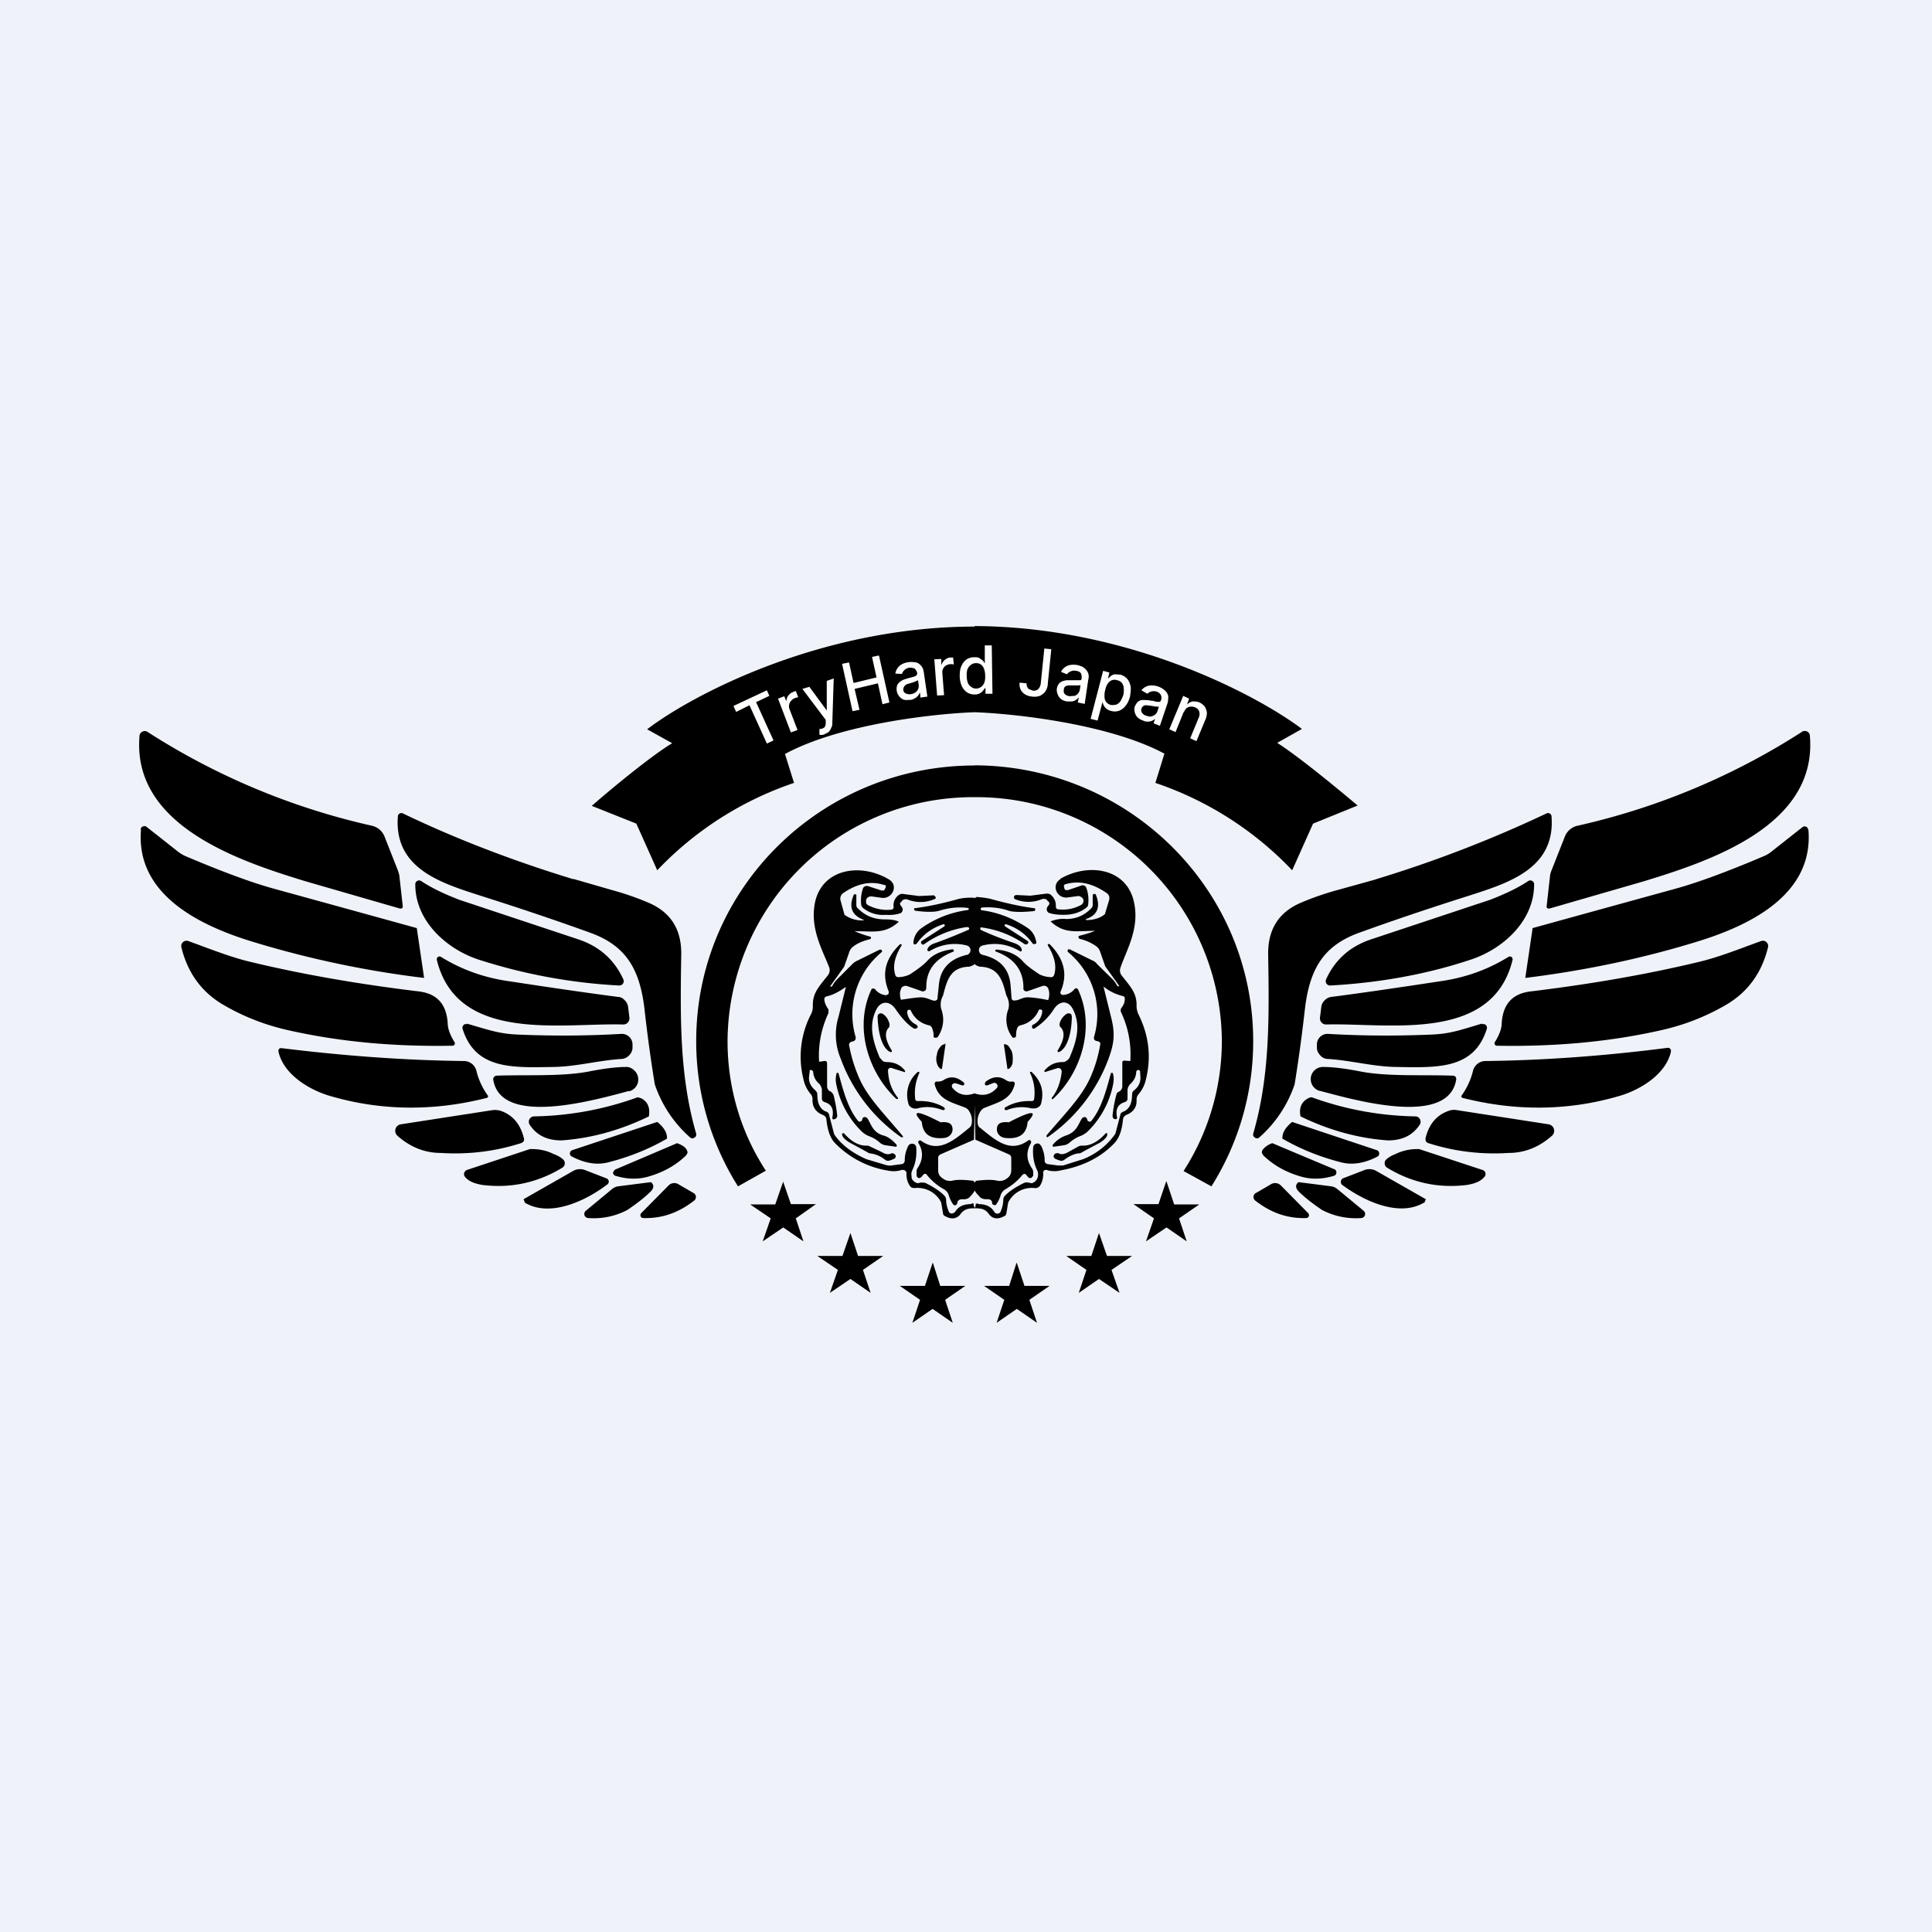
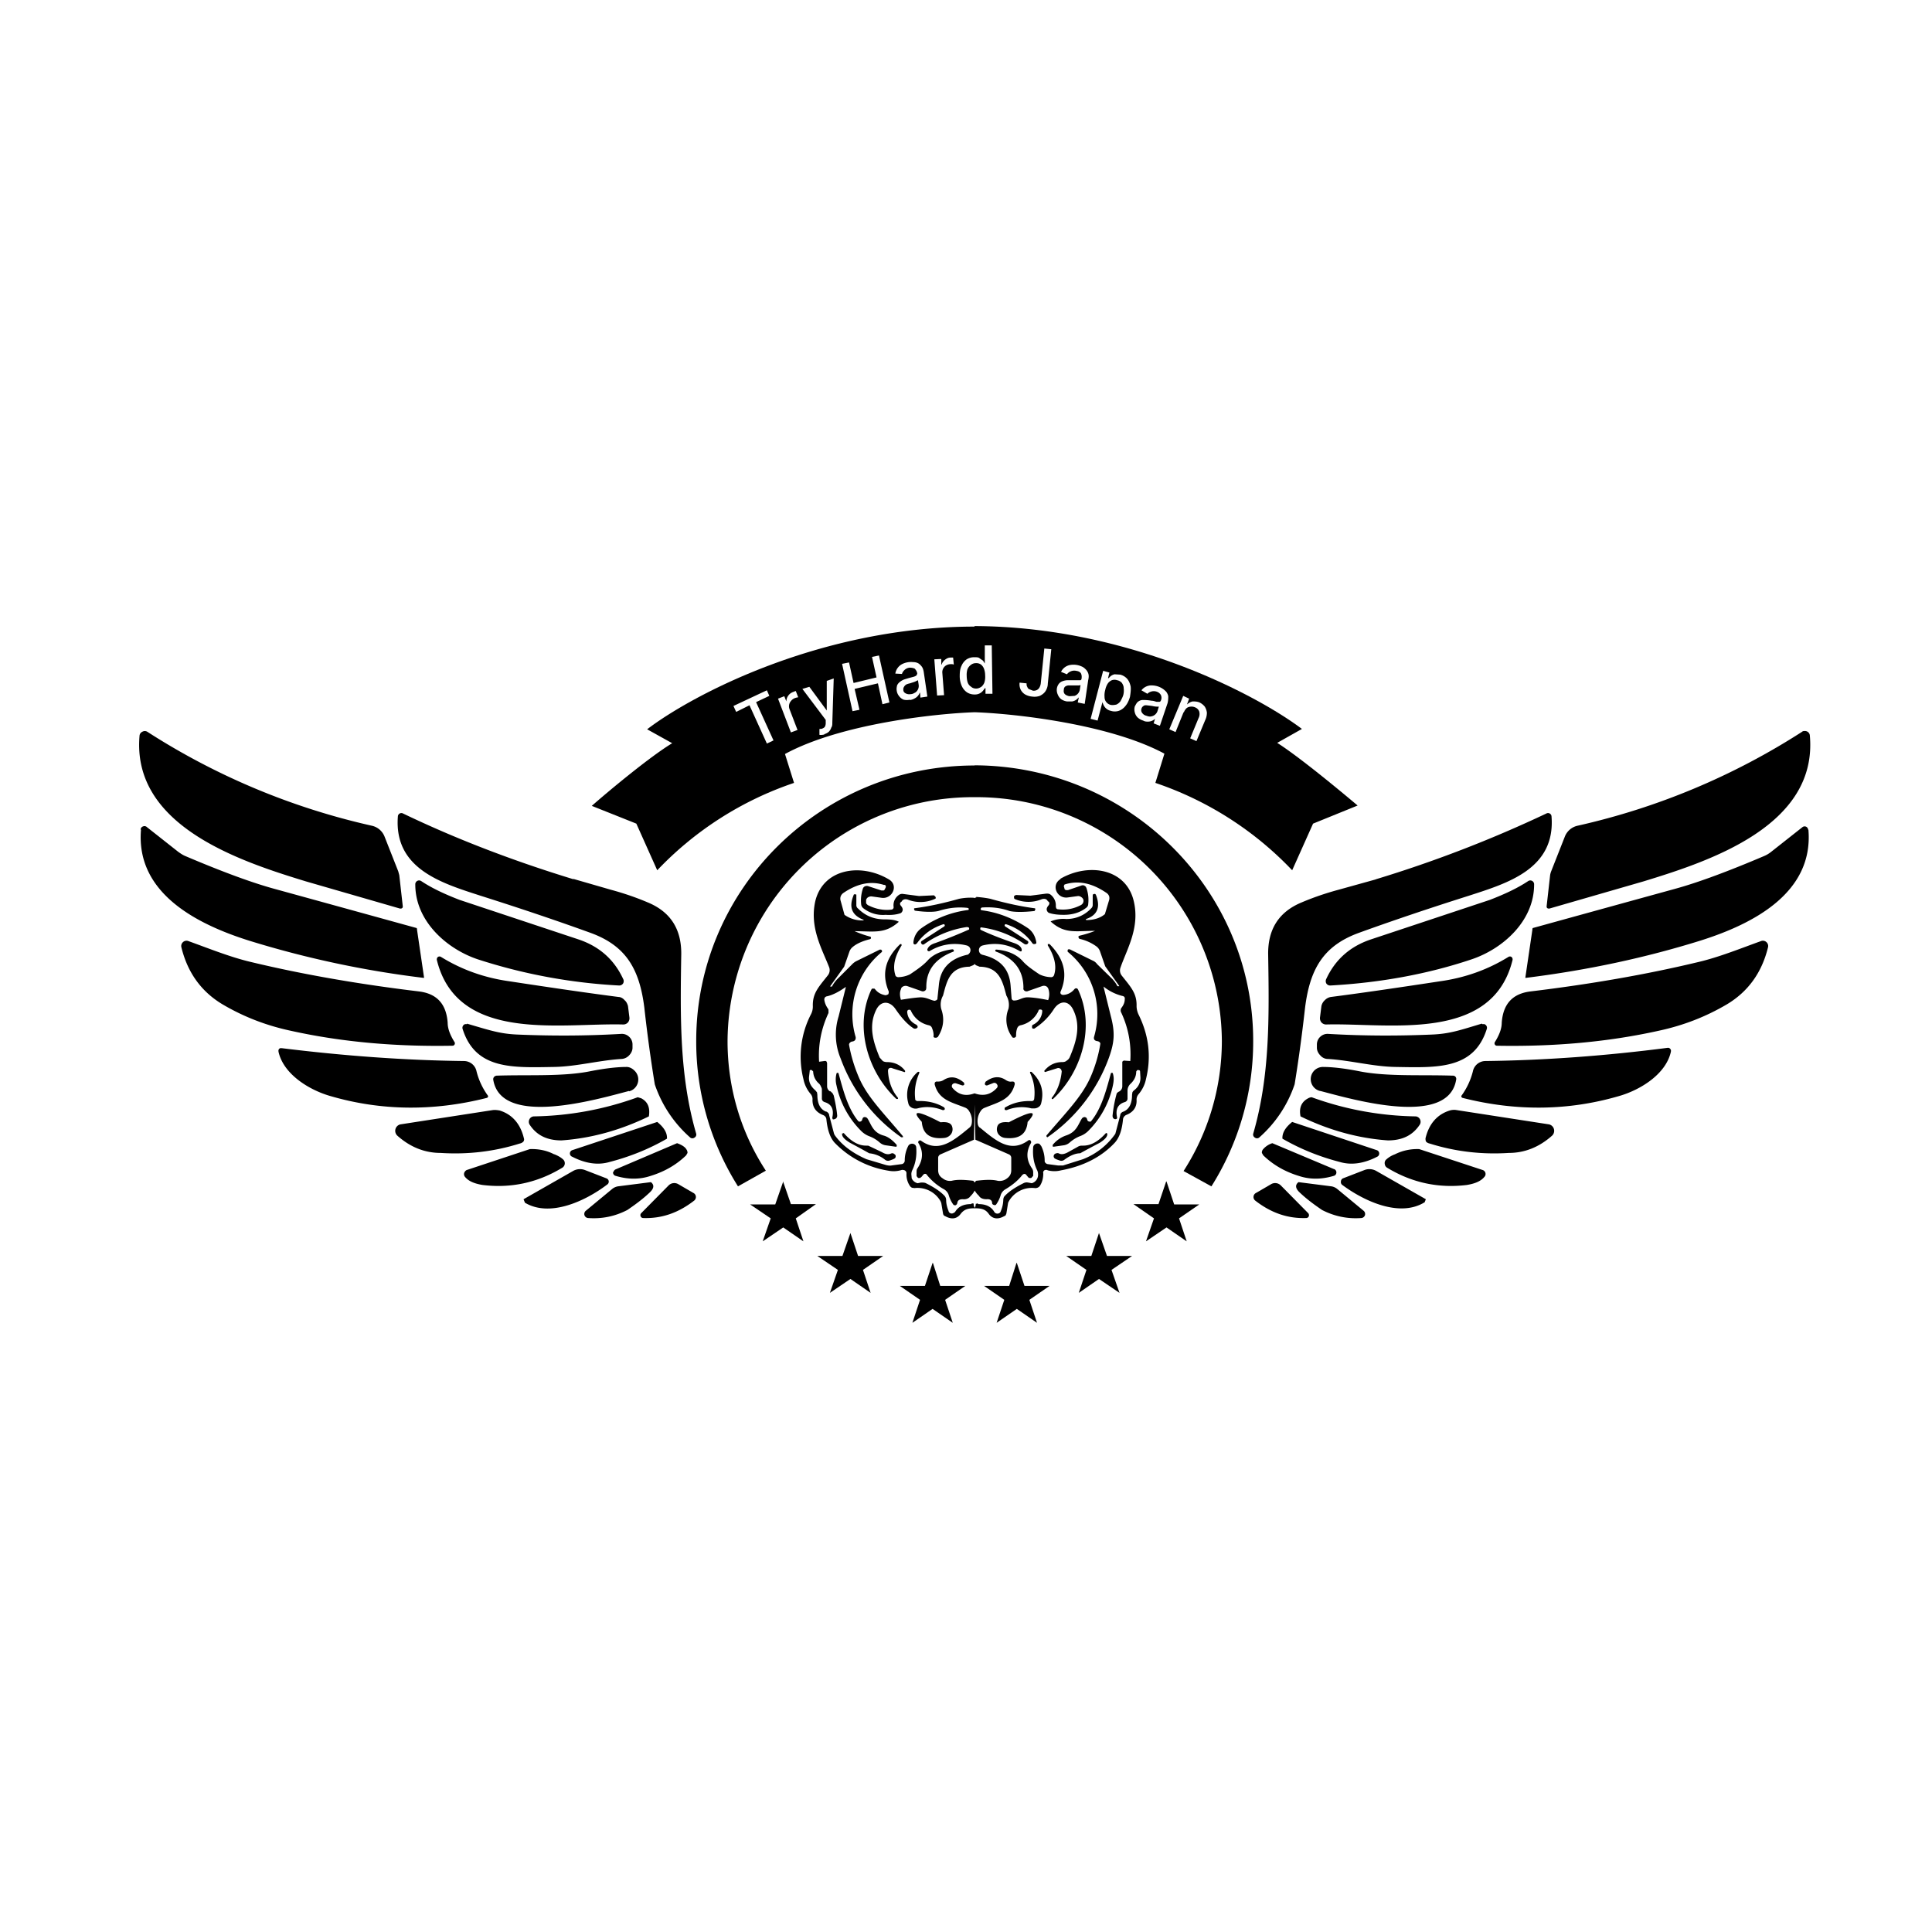
<svg xmlns="http://www.w3.org/2000/svg" viewBox="0 0 55.5 55.5">
-   <path d="M 0,0 H 55.5 V 55.5 H 0 Z" fill="rgb(239, 242, 248)" />
  <path d="M 27.99,17.985 C 32.4,18 36.1,19.96 37.4,20.94 L 36.69,21.34 C 37.32,21.74 38.49,22.71 39,23.14 L 37.72,23.66 L 37.12,25 A 9.7,9.7 0 0,0 33.19,22.49 L 33.45,21.65 C 31.87,20.8 29.15,20.5 28,20.46 C 26.84,20.5 24.13,20.8 22.55,21.66 L 22.81,22.49 A 9.7,9.7 0 0,0 18.88,25 L 18.28,23.66 L 17,23.15 C 17.5,22.71 18.68,21.73 19.31,21.35 L 18.59,20.95 C 19.9,19.95 23.6,18 28,18 Z" />
  <path d="M 30.46,25.245 C 31.26,24.78 32.35,24.94 32.57,25.89 C 32.75,26.65 32.37,27.27 32.19,27.79 A 0.24,0.24 0 0,0 32.22,28.02 C 32.48,28.35 32.66,28.53 32.65,28.9 C 32.65,28.98 32.67,29.06 32.7,29.13 C 33,29.73 33.08,30.35 32.92,31 C 32.89,31.15 32.82,31.3 32.71,31.43 A 0.23,0.23 0 0,0 32.65,31.6 C 32.66,31.8 32.56,31.95 32.35,32.03 A 0.16,0.16 0 0,0 32.29,32.08 A 0.14,0.14 0 0,0 32.26,32.16 C 32.23,32.46 32.16,32.67 32.03,32.82 C 31.65,33.23 31.13,33.5 30.48,33.62 A 0.76,0.76 0 0,1 30.1,33.62 A 0.1,0.1 0 0,0 30,33.62 A 0.1,0.1 0 0,0 29.97,33.66 A 0.1,0.1 0 0,0 29.97,33.71 C 29.97,33.86 29.93,33.98 29.87,34.07 A 0.15,0.15 0 0,1 29.8,34.12 A 0.16,0.16 0 0,1 29.73,34.13 A 0.76,0.76 0 0,0 28.98,34.51 L 28.96,34.55 L 28.91,34.86 L 28.89,34.91 A 0.13,0.13 0 0,1 28.84,34.94 C 28.66,35.04 28.51,35.01 28.41,34.88 C 28.31,34.73 28.18,34.71 28,34.71 C 27.82,34.71 27.7,34.73 27.59,34.88 C 27.49,35.01 27.34,35.04 27.16,34.94 A 0.13,0.13 0 0,1 27.11,34.91 A 0.12,0.12 0 0,1 27.09,34.86 L 27.04,34.56 L 27.02,34.51 A 0.76,0.76 0 0,0 26.27,34.13 L 26.2,34.12 A 0.15,0.15 0 0,1 26.14,34.07 A 0.59,0.59 0 0,1 26.04,33.71 A 0.1,0.1 0 0,0 26.03,33.66 A 0.1,0.1 0 0,0 25.95,33.61 A 0.1,0.1 0 0,0 25.9,33.61 A 0.76,0.76 0 0,1 25.52,33.63 A 2.74,2.74 0 0,1 23.97,32.82 C 23.84,32.67 23.77,32.45 23.74,32.16 A 0.14,0.14 0 0,0 23.71,32.08 A 0.16,0.16 0 0,0 23.64,32.03 C 23.44,31.95 23.34,31.81 23.34,31.6 A 0.23,0.23 0 0,0 23.29,31.43 A 0.93,0.93 0 0,1 23.08,31 A 2.65,2.65 0 0,1 23.3,29.13 A 0.48,0.48 0 0,0 23.35,28.9 C 23.34,28.53 23.52,28.35 23.78,28.02 A 0.24,0.24 0 0,0 23.82,27.79 C 23.62,27.27 23.25,26.65 23.42,25.89 C 23.65,24.94 24.74,24.79 25.53,25.26 C 25.83,25.43 25.63,25.84 25.32,25.79 L 25.03,25.75 C 25,25.75 24.96,25.76 24.93,25.78 A 0.14,0.14 0 0,0 24.88,25.85 V 25.95 C 24.9,25.97 24.92,26 24.95,26.01 C 25.15,26.11 25.38,26.16 25.61,26.13 C 25.63,26.13 25.64,26.12 25.66,26.1 A 0.07,0.07 0 0,0 25.67,26.05 A 0.36,0.36 0 0,1 25.82,25.71 A 0.16,0.16 0 0,1 25.94,25.68 L 26.4,25.74 L 26.82,25.72 S 26.84,25.72 26.85,25.74 L 26.88,25.77 V 25.81 L 26.84,25.83 A 1,1 0 0,1 26.07,25.84 C 25.99,25.82 25.93,25.84 25.9,25.9 C 25.85,25.93 25.84,25.97 25.88,26.02 C 25.94,26.09 25.95,26.15 25.9,26.21 A 0.1,0.1 0 0,1 25.85,26.24 C 25.72,26.28 25.58,26.29 25.44,26.28 A 0.91,0.91 0 0,1 24.8,26.09 A 0.16,0.16 0 0,1 24.74,25.99 C 24.72,25.83 24.74,25.67 24.79,25.52 A 0.11,0.11 0 0,1 24.85,25.46 A 0.13,0.13 0 0,1 24.95,25.46 L 25.32,25.58 H 25.38 C 25.4,25.58 25.41,25.56 25.42,25.54 L 25.44,25.5 A 0.06,0.06 0 0,0 25.42,25.42 H 25.39 C 25.01,25.3 24.63,25.38 24.23,25.65 A 0.21,0.21 0 0,0 24.15,25.75 A 0.2,0.2 0 0,0 24.15,25.88 L 24.26,26.28 A 0.87,0.87 0 0,0 24.8,26.44 L 24.81,26.43 V 26.42 H 24.8 C 24.47,26.29 24.38,26.06 24.52,25.72 C 24.52,25.7 24.53,25.7 24.54,25.69 H 24.57 L 24.6,25.7 V 26.01 C 24.6,26.04 24.62,26.08 24.65,26.1 C 24.85,26.3 25.08,26.4 25.37,26.41 C 25.56,26.41 25.71,26.42 25.82,26.48 C 25.42,26.84 25.1,26.75 24.54,26.75 H 24.55 A 3.18,3.18 0 0,0 25.01,26.91 L 25.02,26.93 V 26.96 L 24.99,26.98 C 24.79,27.03 24.62,27.1 24.5,27.2 A 0.3,0.3 0 0,0 24.4,27.34 L 24.25,27.77 L 23.85,28.33 V 28.34 H 23.86 A 0.3,0.3 0 0,0 23.9,28.34 A 0.9,0.9 0 0,1 24.08,28.1 L 24.48,27.7 A 0.46,0.46 0 0,1 24.6,27.61 L 25.27,27.28 H 25.3 C 25.32,27.28 25.32,27.29 25.33,27.3 A 0.04,0.04 0 0,1 25.33,27.35 A 2.31,2.31 0 0,0 24.58,29.79 C 24.59,29.86 24.56,29.91 24.48,29.92 A 0.1,0.1 0 0,0 24.42,29.95 A 0.08,0.08 0 0,0 24.39,30.01 C 24.45,30.35 24.55,30.67 24.69,30.99 C 24.94,31.54 25.37,31.96 25.93,32.63 L 25.94,32.65 V 32.67 H 25.89 A 4.74,4.74 0 0,1 24.15,30.41 A 1.77,1.77 0 0,1 24.09,29.2 L 24.3,28.35 C 24.1,28.49 23.93,28.58 23.76,28.62 A 0.1,0.1 0 0,0 23.7,28.65 A 0.1,0.1 0 0,0 23.68,28.72 C 23.69,28.8 23.72,28.88 23.78,28.97 C 23.8,28.99 23.8,29.01 23.8,29.04 V 29.1 C 23.59,29.55 23.5,30.02 23.53,30.5 L 23.68,30.48 A 0.07,0.07 0 0,1 23.74,30.49 L 23.75,30.51 L 23.76,30.54 V 31.2 A 0.17,0.17 0 0,0 23.84,31.35 H 23.86 L 23.92,31.41 L 23.95,31.47 C 24.01,31.73 24.04,31.92 24.05,32.05 C 24.05,32.1 24.02,32.14 23.97,32.15 A 0.05,0.05 0 0,1 23.92,32.15 L 23.91,32.12 V 32.1 C 23.96,31.87 23.89,31.72 23.69,31.66 A 0.12,0.12 0 0,1 23.63,31.62 A 0.1,0.1 0 0,1 23.61,31.56 V 31.33 C 23.61,31.29 23.61,31.26 23.59,31.23 A 0.27,0.27 0 0,0 23.53,31.13 A 0.47,0.47 0 0,1 23.36,30.78 L 23.33,30.75 A 0.05,0.05 0 0,0 23.26,30.75 V 30.77 L 23.24,30.94 C 23.23,31.08 23.29,31.21 23.42,31.32 L 23.47,31.38 L 23.48,31.45 C 23.48,31.7 23.56,31.86 23.72,31.93 C 23.75,31.93 23.77,31.95 23.79,31.97 C 23.81,31.99 23.82,32.02 23.82,32.04 L 23.96,32.57 L 23.98,32.61 C 24.18,32.89 24.48,33.12 24.89,33.3 L 25.46,33.47 C 25.51,33.48 25.56,33.49 25.61,33.48 L 25.91,33.44 A 0.1,0.1 0 0,0 25.97,33.4 A 0.1,0.1 0 0,0 25.99,33.34 C 25.99,33.2 26.02,33.06 26.09,32.92 A 0.12,0.12 0 0,1 26.14,32.87 A 0.13,0.13 0 0,1 26.29,32.89 C 26.31,32.91 26.32,32.94 26.32,32.96 C 26.34,33.21 26.3,33.43 26.2,33.63 A 0.28,0.28 0 0,0 26.18,33.73 L 26.19,33.85 A 0.25,0.25 0 0,0 26.36,33.99 L 26.46,33.97 C 26.51,33.97 26.56,33.97 26.6,33.99 C 26.84,34.11 27.02,34.23 27.14,34.36 C 27.17,34.4 27.18,34.44 27.18,34.48 C 27.18,34.56 27.2,34.67 27.25,34.79 C 27.25,34.81 27.27,34.83 27.28,34.84 A 0.1,0.1 0 0,0 27.4,34.84 A 0.1,0.1 0 0,0 27.44,34.81 C 27.53,34.66 27.68,34.59 27.89,34.59 A 0.1,0.1 0 0,1 27.93,34.57 H 27.96 A 0.03,0.03 0 0,1 27.97,34.6 C 27.97,34.64 27.99,34.67 28,34.7 A 0.24,0.24 0 0,0 28.03,34.6 V 34.58 H 28.05 L 28.07,34.57 A 0.1,0.1 0 0,1 28.11,34.59 C 28.32,34.59 28.47,34.66 28.56,34.81 A 0.1,0.1 0 0,0 28.6,34.85 A 0.11,0.11 0 0,0 28.72,34.84 A 0.1,0.1 0 0,0 28.75,34.79 A 0.87,0.87 0 0,0 28.82,34.49 C 28.82,34.44 28.83,34.39 28.86,34.36 C 28.98,34.23 29.16,34.11 29.4,33.99 A 0.2,0.2 0 0,1 29.53,33.97 L 29.64,33.99 A 0.25,0.25 0 0,0 29.82,33.74 A 0.28,0.28 0 0,0 29.8,33.63 C 29.7,33.43 29.66,33.21 29.68,32.96 C 29.68,32.94 29.69,32.91 29.71,32.89 A 0.13,0.13 0 0,1 29.86,32.86 L 29.91,32.92 C 29.98,33.06 30.01,33.2 30.01,33.34 C 30.01,33.36 30.01,33.39 30.03,33.4 A 0.1,0.1 0 0,0 30.09,33.44 L 30.39,33.48 H 30.54 L 31.11,33.3 A 2.03,2.03 0 0,0 32.04,32.57 L 32.18,32.04 C 32.18,32.02 32.19,31.99 32.21,31.97 A 0.17,0.17 0 0,1 32.28,31.93 C 32.44,31.86 32.52,31.7 32.52,31.45 L 32.53,31.38 A 0.17,0.17 0 0,1 32.58,31.32 C 32.71,31.22 32.77,31.08 32.76,30.94 L 32.75,30.77 L 32.74,30.75 L 32.72,30.74 H 32.67 L 32.64,30.78 C 32.64,30.91 32.59,31.03 32.47,31.14 A 0.27,0.27 0 0,0 32.39,31.33 V 31.56 A 0.1,0.1 0 0,1 32.37,31.62 A 0.12,0.12 0 0,1 32.31,31.66 C 32.11,31.72 32.04,31.87 32.09,32.1 V 32.12 L 32.08,32.14 L 32.05,32.15 H 32.03 C 31.98,32.14 31.96,32.1 31.96,32.05 A 3.74,3.74 0 0,1 32.08,31.41 A 0.18,0.18 0 0,1 32.14,31.36 L 32.16,31.35 A 0.17,0.17 0 0,0 32.24,31.2 V 30.5 L 32.26,30.48 A 0.07,0.07 0 0,1 32.32,30.47 L 32.47,30.48 C 32.5,30.01 32.42,29.54 32.21,29.09 A 0.13,0.13 0 0,1 32.21,28.96 C 32.28,28.87 32.31,28.79 32.31,28.71 A 0.1,0.1 0 0,0 32.3,28.64 A 0.1,0.1 0 0,0 32.24,28.61 A 1.4,1.4 0 0,1 31.7,28.34 L 31.91,29.19 C 32.04,29.68 32.01,29.96 31.85,30.4 A 4.74,4.74 0 0,1 30.09,32.67 L 30.07,32.66 L 30.06,32.64 V 32.62 C 30.63,31.95 31.06,31.52 31.31,30.98 A 3.92,3.92 0 0,0 31.61,29.98 A 0.08,0.08 0 0,0 31.56,29.92 A 0.1,0.1 0 0,0 31.53,29.91 C 31.44,29.9 31.41,29.85 31.43,29.78 A 2.31,2.31 0 0,0 30.67,27.34 V 27.29 S 30.68,27.27 30.7,27.27 H 30.73 L 31.4,27.6 C 31.45,27.62 31.49,27.66 31.52,27.7 L 31.92,28.09 A 0.9,0.9 0 0,1 32.1,28.33 A 0.3,0.3 0 0,0 32.15,28.33 A 0.01,0.01 0 0,0 32.15,28.32 L 31.75,27.76 L 31.6,27.33 A 0.3,0.3 0 0,0 31.5,27.19 A 1.3,1.3 0 0,0 31.01,26.97 L 30.99,26.95 L 30.98,26.92 V 26.9 L 31.01,26.88 A 3.18,3.18 0 0,0 31.46,26.74 C 30.9,26.74 30.59,26.84 30.18,26.47 A 0.93,0.93 0 0,1 30.63,26.4 C 30.92,26.4 31.16,26.29 31.35,26.09 A 0.13,0.13 0 0,0 31.39,25.99 V 25.72 L 31.4,25.69 L 31.43,25.68 H 31.46 L 31.48,25.7 C 31.62,26.05 31.53,26.29 31.2,26.4 L 31.19,26.42 L 31.21,26.43 C 31.43,26.43 31.61,26.37 31.74,26.26 L 31.86,25.86 A 0.2,0.2 0 0,0 31.86,25.74 A 0.21,0.21 0 0,0 31.77,25.64 C 31.37,25.37 30.99,25.29 30.61,25.4 L 30.58,25.41 L 30.57,25.43 A 0.06,0.06 0 0,0 30.57,25.49 L 30.58,25.53 C 30.58,25.55 30.6,25.56 30.62,25.57 H 30.68 L 31.06,25.44 A 0.12,0.12 0 0,1 31.15,25.44 L 31.19,25.47 L 31.21,25.51 C 31.26,25.66 31.28,25.81 31.26,25.98 C 31.26,26.02 31.23,26.06 31.2,26.08 C 31.02,26.22 30.8,26.28 30.56,26.28 C 30.42,26.28 30.28,26.27 30.15,26.23 A 0.1,0.1 0 0,1 30.1,26.2 C 30.05,26.14 30.06,26.08 30.12,26.01 C 30.16,25.96 30.15,25.91 30.1,25.89 C 30.07,25.82 30,25.81 29.93,25.83 A 1,1 0 0,1 29.16,25.83 A 0.06,0.06 0 0,1 29.13,25.8 V 25.76 C 29.13,25.75 29.13,25.73 29.15,25.73 L 29.18,25.71 L 29.6,25.73 L 30.06,25.67 C 30.1,25.67 30.14,25.67 30.18,25.7 C 30.28,25.78 30.34,25.9 30.33,26.04 L 30.34,26.09 C 30.36,26.11 30.37,26.12 30.39,26.12 C 30.62,26.15 30.84,26.11 31.05,26 A 0.14,0.14 0 0,0 31.11,25.94 A 0.13,0.13 0 0,0 31.12,25.84 A 0.14,0.14 0 0,0 31.06,25.77 A 0.15,0.15 0 0,0 30.97,25.74 L 30.68,25.78 C 30.36,25.83 30.18,25.42 30.47,25.25 Z" fill="rgb(3, 2, 2)" />
  <path d="M 28.3,31.085 C 28.51,30.92 28.71,30.9 28.9,31.03 C 28.95,31.06 29,31.08 29.06,31.07 H 29.11 L 29.14,31.09 L 29.15,31.12 V 31.15 C 29.03,31.6 28.68,31.66 28.27,31.83 A 0.23,0.23 0 0,0 28.17,31.92 A 0.51,0.51 0 0,0 28.09,32.3 C 28.1,32.34 28.12,32.38 28.16,32.4 C 28.62,32.78 29.03,33.13 29.54,32.76 A 0.05,0.05 0 0,1 29.6,32.76 L 29.62,32.79 V 32.83 C 29.47,33.08 29.48,33.33 29.65,33.57 A 0.2,0.2 0 0,1 29.68,33.69 V 33.78 L 29.65,33.81 A 0.08,0.08 0 0,1 29.62,33.84 H 29.57 A 0.08,0.08 0 0,1 29.53,33.81 L 29.48,33.75 L 29.46,33.73 A 0.07,0.07 0 0,0 29.4,33.73 L 29.37,33.75 C 29.24,33.92 29.07,34.05 28.89,34.16 A 0.3,0.3 0 0,0 28.75,34.32 A 0.9,0.9 0 0,1 28.61,34.61 A 0.07,0.07 0 0,1 28.54,34.61 A 0.07,0.07 0 0,1 28.51,34.59 A 0.06,0.06 0 0,1 28.5,34.56 C 28.5,34.48 28.44,34.44 28.34,34.45 C 28.24,34.45 28.16,34.42 28.12,34.35 A 0.6,0.6 0 0,1 28,34.2 A 0.59,0.59 0 0,1 27.88,34.36 C 27.84,34.42 27.76,34.46 27.66,34.45 C 27.56,34.45 27.51,34.48 27.5,34.56 L 27.49,34.59 L 27.46,34.62 A 0.08,0.08 0 0,1 27.39,34.61 A 0.9,0.9 0 0,1 27.25,34.32 A 0.3,0.3 0 0,0 27.11,34.16 A 1.65,1.65 0 0,1 26.61,33.73 A 0.07,0.07 0 0,0 26.54,33.73 L 26.52,33.75 L 26.47,33.81 L 26.43,33.84 H 26.38 A 0.08,0.08 0 0,1 26.35,33.81 A 0.07,0.07 0 0,1 26.33,33.78 V 33.69 C 26.33,33.64 26.33,33.6 26.35,33.57 C 26.52,33.32 26.53,33.07 26.38,32.83 A 0.05,0.05 0 0,1 26.4,32.77 A 0.05,0.05 0 0,1 26.46,32.77 C 26.96,33.13 27.38,32.78 27.84,32.4 A 0.18,0.18 0 0,0 27.91,32.3 A 0.51,0.51 0 0,0 27.84,31.92 A 0.23,0.23 0 0,0 27.73,31.82 C 27.33,31.66 26.97,31.6 26.85,31.15 V 31.12 L 26.86,31.09 L 26.89,31.07 H 26.94 C 27,31.07 27.05,31.06 27.1,31.03 C 27.3,30.9 27.49,30.93 27.69,31.1 L 27.7,31.13 V 31.16 L 27.67,31.18 H 27.64 L 27.46,31.12 A 0.1,0.1 0 0,0 27.41,31.12 A 0.09,0.09 0 0,0 27.36,31.15 A 0.08,0.08 0 0,0 27.36,31.25 C 27.53,31.45 27.74,31.5 27.99,31.41 H 28 C 28.26,31.5 28.47,31.44 28.64,31.25 A 0.08,0.08 0 0,0 28.64,31.15 A 0.09,0.09 0 0,0 28.59,31.11 A 0.1,0.1 0 0,0 28.54,31.11 L 28.36,31.18 H 28.33 A 0.05,0.05 0 0,1 28.3,31.16 A 0.04,0.04 0 0,1 28.31,31.1 Z M 27.98,32.74 L 27.02,33.16 A 0.11,0.11 0 0,0 26.97,33.2 A 0.1,0.1 0 0,0 26.95,33.26 V 33.62 C 26.95,33.66 26.96,33.71 26.98,33.75 A 0.3,0.3 0 0,0 27.08,33.85 A 0.33,0.33 0 0,0 27.34,33.92 C 27.5,33.88 27.7,33.89 27.96,33.92 L 28,33.97 A 0.3,0.3 0 0,1 28.04,33.92 C 28.3,33.89 28.5,33.88 28.66,33.92 A 0.34,0.34 0 0,0 28.93,33.85 A 0.3,0.3 0 0,0 29.02,33.75 A 0.29,0.29 0 0,0 29.05,33.62 V 33.26 A 0.1,0.1 0 0,0 29.03,33.2 A 0.11,0.11 0 0,0 28.98,33.16 L 28.02,32.74 L 28,31.73 L 27.98,32.73 Z M 24.23,32.55 H 24.24 C 24.45,32.79 24.66,32.91 24.88,32.91 H 24.94 A 49.05,49.05 0 0,1 25.34,33.1 C 25.44,33.16 25.52,33.17 25.59,33.14 A 0.1,0.1 0 0,1 25.65,33.13 A 0.1,0.1 0 0,1 25.7,33.16 C 25.72,33.17 25.73,33.19 25.73,33.21 C 25.73,33.23 25.73,33.25 25.71,33.27 C 25.69,33.29 25.64,33.31 25.55,33.34 A 0.14,0.14 0 0,1 25.43,33.32 A 0.85,0.85 0 0,0 24.97,33.13 A 24.66,24.66 0 0,0 24.42,32.83 C 24.27,32.74 24.19,32.66 24.19,32.58 V 32.56 H 24.21 L 24.23,32.55 Z M 31.8,32.55 V 32.56 L 31.81,32.58 C 31.81,32.66 31.73,32.74 31.59,32.83 A 24.3,24.3 0 0,0 31.03,33.13 C 30.89,33.13 30.73,33.2 30.57,33.32 A 0.14,0.14 0 0,1 30.45,33.34 C 30.36,33.31 30.31,33.29 30.29,33.27 A 0.08,0.08 0 0,1 30.29,33.16 A 0.1,0.1 0 0,1 30.35,33.13 A 0.1,0.1 0 0,1 30.41,33.13 C 30.48,33.17 30.56,33.16 30.66,33.11 L 30.95,32.95 A 0.25,0.25 0 0,1 31.06,32.91 H 31.12 C 31.34,32.91 31.55,32.79 31.76,32.56 L 31.77,32.55 H 31.79 Z M 24.06,30.82 H 24.08 L 24.09,30.84 C 24.22,31.31 24.35,31.83 24.65,32.2 A 0.06,0.06 0 0,0 24.71,32.22 C 24.75,32.21 24.77,32.18 24.77,32.15 L 24.79,32.11 A 0.07,0.07 0 0,1 24.83,32.09 A 0.1,0.1 0 0,1 24.92,32.13 C 25.03,32.3 25.07,32.53 25.38,32.62 C 25.5,32.65 25.63,32.74 25.76,32.89 V 32.93 L 25.75,32.94 H 25.72 L 25.44,32.9 A 0.33,0.33 0 0,1 25.27,32.82 A 0.93,0.93 0 0,0 24.97,32.64 A 0.66,0.66 0 0,1 24.75,32.5 A 2.6,2.6 0 0,1 24.03,31.18 A 0.67,0.67 0 0,1 24.03,30.84 L 24.04,30.82 H 24.06 Z M 31.94,30.82 H 31.96 L 31.97,30.84 C 32,30.94 32,31.04 31.97,31.18 A 2.6,2.6 0 0,1 31.25,32.5 A 0.66,0.66 0 0,1 31.02,32.64 C 30.92,32.68 30.82,32.74 30.73,32.82 A 0.33,0.33 0 0,1 30.56,32.9 L 30.28,32.94 H 30.25 L 30.24,32.93 V 32.89 A 0.85,0.85 0 0,1 30.62,32.62 C 30.93,32.52 30.97,32.3 31.08,32.13 A 0.1,0.1 0 0,1 31.17,32.09 L 31.21,32.11 L 31.23,32.15 C 31.23,32.18 31.25,32.21 31.29,32.22 H 31.32 C 31.33,32.22 31.34,32.22 31.35,32.2 C 31.65,31.83 31.78,31.31 31.91,30.84 L 31.92,30.82 H 31.94 Z" fill="rgb(3, 2, 2)" />
  <path d="M 26.47,32.215 C 26.17,31.89 26.35,31.89 27.02,32.24 C 27.21,32.22 27.32,32.26 27.35,32.36 A 0.24,0.24 0 0,1 27.32,32.58 A 0.28,0.28 0 0,1 27.12,32.69 C 26.72,32.73 26.51,32.58 26.48,32.23 Z M 28.98,32.24 C 29.65,31.89 29.83,31.89 29.52,32.23 C 29.49,32.58 29.28,32.73 28.88,32.69 A 0.28,0.28 0 0,1 28.68,32.58 A 0.25,0.25 0 0,1 28.65,32.36 C 28.68,32.26 28.79,32.22 28.98,32.24 Z M 26.39,30.79 H 26.4 L 26.41,30.8 V 30.82 C 26.31,31.05 26.26,31.29 26.29,31.56 C 26.29,31.58 26.29,31.6 26.31,31.61 C 26.33,31.63 26.35,31.63 26.37,31.63 C 26.65,31.62 26.9,31.68 27.12,31.81 L 27.14,31.84 V 31.87 L 27.11,31.89 H 27.08 C 26.82,31.79 26.58,31.78 26.36,31.84 A 0.24,0.24 0 0,1 26.19,31.82 A 0.22,0.22 0 0,1 26.12,31.76 A 0.2,0.2 0 0,1 26.09,31.68 A 0.86,0.86 0 0,1 26.37,30.79 H 26.39 Z M 29.61,30.79 H 29.63 C 29.9,31.04 30,31.33 29.91,31.69 A 0.2,0.2 0 0,1 29.88,31.76 A 0.22,0.22 0 0,1 29.73,31.84 H 29.63 A 1.15,1.15 0 0,0 28.92,31.89 H 28.89 A 0.04,0.04 0 0,1 28.86,31.87 V 31.84 C 28.86,31.83 28.86,31.82 28.88,31.81 C 29.1,31.68 29.35,31.62 29.63,31.63 C 29.65,31.63 29.67,31.63 29.69,31.61 A 0.08,0.08 0 0,0 29.71,31.56 C 29.74,31.29 29.7,31.05 29.59,30.82 V 30.79 H 29.61 Z" fill="rgb(3, 2, 2)" />
  <path d="M 28.04,25.765 C 28.23,25.78 28.36,25.8 28.45,25.82 C 28.91,25.95 29.33,26.04 29.71,26.09 C 29.75,26.09 29.75,26.12 29.72,26.17 C 29.37,26.21 29.13,26.2 29,26.17 C 28.75,26.08 28.49,26.05 28.2,26.07 L 28.18,26.09 A 0.04,0.04 0 0,0 28.18,26.14 L 28.21,26.15 C 28.67,26.21 29.11,26.38 29.54,26.67 C 29.66,26.76 29.74,26.89 29.77,27.07 V 27.1 L 29.73,27.12 H 29.7 A 0.06,0.06 0 0,1 29.66,27.1 C 29.47,26.83 29.21,26.65 28.9,26.55 H 28.88 L 28.86,26.57 V 26.59 L 28.87,26.61 L 29.52,27.03 A 0.05,0.05 0 0,1 29.54,27.06 A 0.05,0.05 0 0,1 29.53,27.1 A 0.07,0.07 0 0,1 29.46,27.13 L 29.43,27.12 A 2.8,2.8 0 0,0 28.18,26.64 A 0.05,0.05 0 0,0 28.16,26.66 V 26.7 L 28.19,26.72 C 28.49,26.86 28.81,26.98 29.13,27.09 C 29.25,27.13 29.33,27.19 29.35,27.27 V 27.32 A 0.05,0.05 0 0,1 29.29,27.32 C 28.95,27.12 28.6,27.07 28.23,27.16 A 0.15,0.15 0 0,0 28.15,27.21 A 0.14,0.14 0 0,0 28.15,27.38 C 28.17,27.41 28.2,27.42 28.23,27.43 C 28.73,27.55 28.99,27.83 29.03,28.3 L 29.06,28.68 A 0.07,0.07 0 0,0 29.09,28.73 A 0.08,0.08 0 0,0 29.15,28.74 C 29.28,28.74 29.37,28.64 29.55,28.65 C 29.74,28.66 29.92,28.69 30.11,28.73 A 0.47,0.47 0 0,0 30.12,28.42 A 0.14,0.14 0 0,0 30.05,28.33 A 0.16,0.16 0 0,0 29.93,28.33 L 29.53,28.47 A 0.1,0.1 0 0,1 29.43,28.46 A 0.1,0.1 0 0,1 29.4,28.42 A 0.09,0.09 0 0,1 29.4,28.38 C 29.4,27.88 29.14,27.53 28.62,27.34 L 28.6,27.33 A 0.03,0.03 0 0,1 28.61,27.28 H 28.64 C 28.96,27.31 29.2,27.42 29.37,27.6 C 29.48,27.73 29.65,27.85 29.86,27.99 A 0.8,0.8 0 0,0 30.18,28.07 A 0.1,0.1 0 0,0 30.24,28.06 A 0.09,0.09 0 0,0 30.28,28.01 C 30.36,27.77 30.3,27.48 30.1,27.16 V 27.12 H 30.15 C 30.57,27.54 30.68,27.99 30.47,28.48 A 0.07,0.07 0 0,0 30.48,28.56 L 30.52,28.58 H 30.56 A 0.44,0.44 0 0,0 30.86,28.42 L 30.88,28.4 A 0.07,0.07 0 0,1 30.95,28.4 L 30.97,28.43 C 31.47,29.5 31.07,30.8 30.25,31.57 A 0.03,0.03 0 0,1 30.22,31.57 A 0.03,0.03 0 0,1 30.22,31.53 C 30.38,31.33 30.47,31.07 30.5,30.78 L 30.49,30.74 A 0.1,0.1 0 0,0 30.46,30.7 A 0.1,0.1 0 0,0 30.36,30.69 L 30.04,30.79 A 0.03,0.03 0 0,1 30.01,30.79 L 30,30.77 V 30.76 C 30.13,30.6 30.3,30.51 30.52,30.51 C 30.56,30.51 30.61,30.5 30.64,30.47 A 0.22,0.22 0 0,0 30.73,30.37 C 30.92,29.92 31.05,29.48 30.84,29.03 C 30.71,28.73 30.45,28.73 30.28,28.98 A 1.83,1.83 0 0,1 29.71,29.55 H 29.67 L 29.65,29.53 V 29.52 A 0.05,0.05 0 0,1 29.65,29.48 C 29.65,29.46 29.65,29.45 29.67,29.44 A 0.46,0.46 0 0,0 29.94,29.06 V 29.03 A 0.06,0.06 0 0,0 29.9,29 H 29.86 A 0.05,0.05 0 0,0 29.83,29.04 A 0.73,0.73 0 0,1 29.33,29.45 A 0.16,0.16 0 0,0 29.26,29.48 A 0.15,0.15 0 0,0 29.22,29.54 A 0.52,0.52 0 0,0 29.19,29.74 L 29.18,29.79 L 29.14,29.81 H 29.1 A 0.07,0.07 0 0,1 29.07,29.78 A 0.83,0.83 0 0,1 28.97,28.98 A 0.52,0.52 0 0,0 28.91,28.6 C 28.8,28.19 28.71,27.78 28.14,27.77 L 28.04,27.73 A 0.12,0.12 0 0,1 28,27.69 A 0.12,0.12 0 0,1 27.95,27.73 L 27.85,27.77 C 27.28,27.78 27.2,28.19 27.09,28.6 A 0.52,0.52 0 0,0 27.04,28.99 C 27.14,29.27 27.1,29.54 26.94,29.79 L 26.9,29.81 H 26.86 A 0.06,0.06 0 0,1 26.82,29.79 A 0.06,0.06 0 0,1 26.82,29.75 A 0.52,0.52 0 0,0 26.78,29.55 A 0.15,0.15 0 0,0 26.74,29.48 A 0.16,0.16 0 0,0 26.67,29.45 A 0.73,0.73 0 0,1 26.17,29.04 A 0.05,0.05 0 0,0 26.14,29.01 A 0.06,0.06 0 0,0 26.07,29.03 L 26.06,29.06 C 26.07,29.23 26.16,29.36 26.33,29.44 L 26.36,29.48 V 29.52 H 26.35 A 0.06,0.06 0 0,1 26.29,29.55 H 26.26 C 26.09,29.45 25.91,29.26 25.72,28.98 C 25.55,28.74 25.29,28.74 25.16,29.03 C 24.95,29.48 25.08,29.92 25.27,30.38 L 25.36,30.48 C 25.39,30.5 25.44,30.51 25.48,30.51 C 25.7,30.51 25.88,30.6 26,30.76 V 30.79 A 0.03,0.03 0 0,1 25.96,30.79 L 25.64,30.69 A 0.1,0.1 0 0,0 25.54,30.69 A 0.1,0.1 0 0,0 25.51,30.74 V 30.78 C 25.53,31.08 25.62,31.32 25.79,31.53 A 0.03,0.03 0 0,1 25.79,31.57 H 25.75 C 24.93,30.8 24.53,29.5 25.03,28.43 L 25.05,28.4 H 25.12 L 25.14,28.42 C 25.22,28.52 25.32,28.57 25.44,28.59 L 25.48,28.58 L 25.52,28.56 L 25.53,28.52 V 28.48 C 25.32,27.98 25.43,27.54 25.85,27.13 L 25.87,27.12 H 25.89 L 25.9,27.14 V 27.16 C 25.7,27.48 25.64,27.76 25.72,28.01 C 25.72,28.03 25.74,28.05 25.76,28.06 A 0.1,0.1 0 0,0 25.82,28.07 A 0.8,0.8 0 0,0 26.14,27.99 C 26.35,27.85 26.52,27.73 26.64,27.6 C 26.8,27.42 27.04,27.31 27.36,27.27 L 27.39,27.28 L 27.4,27.3 V 27.33 L 27.38,27.34 C 26.86,27.54 26.6,27.88 26.61,28.38 L 26.6,28.43 A 0.1,0.1 0 0,1 26.57,28.46 A 0.1,0.1 0 0,1 26.47,28.47 L 26.07,28.33 A 0.16,0.16 0 0,0 25.9,28.37 A 0.14,0.14 0 0,0 25.88,28.42 C 25.84,28.51 25.85,28.62 25.88,28.72 C 26.08,28.69 26.26,28.66 26.44,28.65 C 26.63,28.65 26.72,28.73 26.85,28.75 L 26.88,28.74 A 0.08,0.08 0 0,0 26.93,28.7 V 28.68 L 26.97,28.3 C 27.01,27.84 27.27,27.55 27.77,27.43 C 27.8,27.43 27.83,27.41 27.85,27.38 A 0.14,0.14 0 0,0 27.85,27.21 A 0.15,0.15 0 0,0 27.77,27.16 A 1.38,1.38 0 0,0 26.71,27.32 A 0.05,0.05 0 0,1 26.66,27.32 L 26.64,27.3 V 27.27 C 26.67,27.19 26.74,27.13 26.87,27.09 A 13.96,13.96 0 0,0 27.84,26.7 V 26.66 A 0.05,0.05 0 0,0 27.82,26.64 L 27.78,26.63 A 2.8,2.8 0 0,0 26.54,27.13 A 0.07,0.07 0 0,1 26.49,27.13 L 26.47,27.11 L 26.46,27.09 A 0.05,0.05 0 0,1 26.48,27.03 L 27.13,26.61 L 27.14,26.59 V 26.57 L 27.12,26.55 H 27.1 C 26.79,26.65 26.53,26.83 26.34,27.1 L 26.3,27.13 H 26.27 A 0.06,0.06 0 0,1 26.24,27.1 V 27.06 C 26.26,26.89 26.34,26.76 26.46,26.67 A 2.96,2.96 0 0,1 27.82,26.14 A 0.04,0.04 0 0,0 27.82,26.09 L 27.79,26.08 C 27.51,26.05 27.25,26.08 26.99,26.16 C 26.87,26.2 26.63,26.21 26.28,26.16 C 26.25,26.12 26.25,26.09 26.28,26.09 C 26.67,26.04 27.09,25.95 27.55,25.82 A 1.65,1.65 0 0,1 27.98,25.79 L 28,25.8 A 0.08,0.08 0 0,1 28.05,25.78 Z" fill="rgb(3, 2, 2)" />
-   <path d="M 27.13,29.985 H 27.16 V 30.01 L 27.06,30.7 V 30.71 H 27.04 A 0.11,0.11 0 0,1 26.98,30.67 A 0.22,0.22 0 0,1 26.93,30.59 A 0.43,0.43 0 0,1 26.9,30.48 A 0.6,0.6 0 0,1 26.9,30.35 L 26.91,30.32 A 0.6,0.6 0 0,1 26.94,30.19 A 0.44,0.44 0 0,1 27,30.09 A 0.24,0.24 0 0,1 27.07,30.02 A 0.12,0.12 0 0,1 27.14,30 Z M 28.86,30 C 28.88,30 28.91,30 28.93,30.02 C 28.96,30.03 28.98,30.06 29,30.09 L 29.06,30.19 A 0.6,0.6 0 0,1 29.09,30.32 V 30.35 A 0.6,0.6 0 0,1 29.09,30.48 C 29.09,30.52 29.09,30.56 29.07,30.59 A 0.23,0.23 0 0,1 29.02,30.67 A 0.11,0.11 0 0,1 28.96,30.71 H 28.94 V 30.7 L 28.84,30.02 V 30 H 28.86 Z M 25.3,29.11 A 0.1,0.1 0 0,1 25.35,29.12 C 25.45,29.18 25.51,29.27 25.55,29.4 C 25.55,29.42 25.56,29.45 25.55,29.47 C 25.55,29.49 25.55,29.5 25.53,29.52 C 25.4,29.66 25.43,29.88 25.62,30.18 V 30.22 H 25.57 C 25.28,30.07 25.22,29.51 25.21,29.2 L 25.22,29.15 L 25.26,29.12 A 0.1,0.1 0 0,1 25.3,29.11 Z M 30.7,29.11 A 0.1,0.1 0 0,1 30.78,29.15 L 30.79,29.2 C 30.79,29.5 30.72,30.07 30.43,30.22 H 30.39 L 30.38,30.2 V 30.18 C 30.57,29.88 30.6,29.66 30.48,29.52 A 0.12,0.12 0 0,1 30.44,29.47 V 29.4 A 0.47,0.47 0 0,1 30.65,29.12 A 0.1,0.1 0 0,1 30.7,29.11 Z" fill="rgb(3, 2, 2)" />
  <path d="M 16.46,25.245 L 17.55,25.56 C 17.92,25.66 18.27,25.78 18.6,25.92 C 19.26,26.19 19.58,26.69 19.57,27.42 C 19.54,29.25 19.52,30.92 20,32.57 A 0.1,0.1 0 0,1 19.95,32.68 A 0.1,0.1 0 0,1 19.83,32.68 A 3.54,3.54 0 0,1 18.81,31.15 A 43.3,43.3 0 0,1 18.51,28.95 C 18.37,27.83 17.98,27.17 16.97,26.8 C 16.06,26.47 15,26.11 13.8,25.73 C 12.69,25.37 11.31,24.96 11.43,23.45 A 0.1,0.1 0 0,1 11.48,23.37 A 0.1,0.1 0 0,1 11.58,23.37 C 13.08,24.09 14.71,24.72 16.48,25.26 Z M 18.64,32.07 C 17.82,32.47 16.98,32.7 16.13,32.76 C 15.71,32.76 15.41,32.61 15.21,32.3 A 0.16,0.16 0 0,1 15.21,32.15 A 0.15,0.15 0 0,1 15.34,32.07 A 9.12,9.12 0 0,0 18.32,31.52 L 18.42,31.55 C 18.61,31.65 18.68,31.82 18.64,32.07 Z M 14.93,32.85 C 14.2,33.08 13.44,33.17 12.66,33.12 C 12.21,33.12 11.79,32.96 11.41,32.62 A 0.19,0.19 0 0,1 11.5,32.3 L 14.15,31.89 C 14.22,31.88 14.29,31.89 14.35,31.9 C 14.71,32.01 14.95,32.28 15.05,32.7 A 0.1,0.1 0 0,1 15.03,32.8 A 0.2,0.2 0 0,1 14.93,32.85 Z M 18.88,32.23 C 19.08,32.39 19.17,32.55 19.16,32.71 C 18.64,33.01 18.09,33.23 17.51,33.38 C 17.17,33.48 16.81,33.42 16.44,33.23 A 0.1,0.1 0 0,1 16.44,33.04 L 18.88,32.23 Z M 19.45,32.84 C 19.59,32.89 19.68,32.95 19.72,33.02 C 19.74,33.05 19.75,33.08 19.75,33.12 L 19.71,33.19 C 19.42,33.47 19.08,33.66 18.69,33.78 C 18.39,33.88 18.06,33.89 17.69,33.78 A 0.1,0.1 0 0,1 17.61,33.68 L 17.64,33.63 A 0.1,0.1 0 0,1 17.69,33.59 L 19.45,32.84 Z M 15.93,33.16 C 16.05,33.21 16.13,33.26 16.19,33.32 A 0.15,0.15 0 0,1 16.16,33.54 C 15.44,33.98 14.67,34.14 13.86,34.04 C 13.62,34 13.46,33.93 13.36,33.81 A 0.12,0.12 0 0,1 13.36,33.65 A 0.12,0.12 0 0,1 13.41,33.61 L 15.22,33.01 C 15.47,33 15.71,33.05 15.92,33.16 Z M 15.08,34.55 L 15.04,34.45 L 16.46,33.64 A 0.4,0.4 0 0,1 16.8,33.61 L 17.42,33.85 A 0.1,0.1 0 0,1 17.44,34.03 C 16.82,34.5 15.8,34.98 15.08,34.55 Z M 18.7,33.96 C 18.8,34.04 18.79,34.14 18.66,34.26 C 18.46,34.45 18.24,34.61 18.02,34.76 C 17.67,34.94 17.3,35.02 16.89,34.99 A 0.12,0.12 0 0,1 16.79,34.91 A 0.12,0.12 0 0,1 16.83,34.78 L 17.58,34.16 A 0.36,0.36 0 0,1 17.75,34.08 L 18.69,33.96 Z M 11.49,26.1 L 8.79,25.32 C 6.89,24.74 3.77,23.72 4.01,21.12 A 0.14,0.14 0 0,1 4.09,21.02 A 0.14,0.14 0 0,1 4.23,21.02 A 20,20 0 0,0 10.68,23.72 A 0.51,0.51 0 0,1 11.05,24.04 L 11.44,25.03 L 11.47,25.14 L 11.57,26.03 V 26.06 A 0.06,0.06 0 0,1 11.52,26.1 H 11.49 Z" />
  <path d="M 4.04,23.825 A 0.1,0.1 0 0,1 4.11,23.74 A 0.1,0.1 0 0,1 4.22,23.76 L 5.12,24.47 C 5.19,24.52 5.25,24.56 5.32,24.59 C 6.4,25.05 7.25,25.36 7.87,25.53 A 4673.26,4673.26 0 0,1 11.97,26.66 A 0.1,0.1 0 0,1 11.98,26.71 L 12.18,28.07 A 0.03,0.03 0 0,1 12.18,28.09 H 12.16 A 28.53,28.53 0 0,1 7.15,27.02 C 5.66,26.55 3.9,25.66 4.05,23.84 Z M 17.78,28.31 A 15.85,15.85 0 0,1 13.73,27.56 C 12.83,27.26 11.93,26.46 11.93,25.41 A 0.11,0.11 0 0,1 12.1,25.31 C 12.4,25.51 12.76,25.68 13.2,25.85 L 16.6,26.98 C 17.21,27.18 17.64,27.56 17.9,28.12 A 0.13,0.13 0 0,1 17.9,28.25 A 0.13,0.13 0 0,1 17.78,28.31 Z M 5.4,27.03 C 5.96,27.23 6.62,27.5 7.23,27.64 C 8.69,27.99 10.29,28.27 12.03,28.48 C 12.53,28.54 12.82,28.82 12.86,29.38 C 12.86,29.56 12.94,29.75 13.06,29.94 A 0.07,0.07 0 0,1 13.01,30.04 C 11.39,30.07 9.84,29.94 8.35,29.61 C 7.65,29.46 7,29.21 6.39,28.85 C 5.79,28.49 5.39,27.95 5.21,27.21 A 0.15,0.15 0 0,1 5.25,27.07 A 0.15,0.15 0 0,1 5.4,27.03 Z M 12.55,27.58 A 0.09,0.09 0 0,1 12.58,27.49 A 0.08,0.08 0 0,1 12.67,27.49 C 13.27,27.86 13.92,28.09 14.64,28.19 C 15.95,28.39 16.99,28.54 17.77,28.64 C 17.83,28.64 17.9,28.68 17.94,28.73 C 17.99,28.77 18.02,28.83 18.04,28.9 L 18.08,29.22 A 0.19,0.19 0 0,1 18.04,29.37 A 0.18,0.18 0 0,1 17.9,29.43 C 16.13,29.38 13.14,29.97 12.55,27.58 Z" />
  <path d="M 13.41,29.405 C 14.05,29.59 14.35,29.7 14.88,29.72 C 15.83,29.76 16.82,29.76 17.85,29.7 A 0.3,0.3 0 0,1 18.07,29.78 A 0.3,0.3 0 0,1 18.17,30 V 30.1 C 18.17,30.18 18.13,30.26 18.07,30.32 A 0.32,0.32 0 0,1 17.86,30.42 C 17.2,30.46 16.56,30.64 15.91,30.65 C 14.72,30.67 13.66,30.73 13.29,29.56 A 0.11,0.11 0 0,1 13.36,29.42 H 13.42 Z M 8,30.2 A 0.08,0.08 0 0,1 8.05,30.11 H 8.09 C 9.87,30.33 11.62,30.46 13.34,30.48 A 0.37,0.37 0 0,1 13.69,30.78 A 2.03,2.03 0 0,0 14.02,31.48 A 0.05,0.05 0 0,1 13.98,31.54 C 12.44,31.93 10.93,31.91 9.47,31.48 C 8.86,31.3 8.14,30.85 8,30.21 Z M 18.07,31.34 C 17.15,31.58 14.4,32.39 14.17,31.02 A 0.1,0.1 0 0,1 14.23,30.91 A 0.1,0.1 0 0,1 14.27,30.9 C 15.16,30.87 16.14,30.93 16.92,30.78 C 17.42,30.68 17.77,30.65 18,30.65 C 18.08,30.65 18.16,30.69 18.22,30.75 A 0.35,0.35 0 0,1 18.07,31.35 Z M 18.47,34.99 A 0.08,0.08 0 0,1 18.4,34.93 A 0.08,0.08 0 0,1 18.42,34.85 L 19.21,34.05 A 0.23,0.23 0 0,1 19.49,34.02 L 19.92,34.27 A 0.13,0.13 0 0,1 19.99,34.37 A 0.13,0.13 0 0,1 19.94,34.49 C 19.49,34.84 19.01,35.01 18.47,34.99 Z M 39.53,25.26 L 38.45,25.56 C 38.08,25.66 37.73,25.78 37.4,25.92 C 36.74,26.19 36.42,26.69 36.43,27.42 C 36.46,29.25 36.48,30.92 36,32.57 A 0.1,0.1 0 0,0 36.05,32.68 A 0.1,0.1 0 0,0 36.17,32.68 A 3.54,3.54 0 0,0 37.19,31.15 C 37.27,30.66 37.38,29.93 37.49,28.95 C 37.63,27.83 38.02,27.17 39.03,26.8 C 39.94,26.47 41,26.11 42.2,25.73 C 43.31,25.37 44.69,24.96 44.57,23.45 A 0.1,0.1 0 0,0 44.52,23.37 A 0.1,0.1 0 0,0 44.42,23.37 A 35.7,35.7 0 0,1 39.52,25.26 Z M 37.36,32.07 C 38.18,32.47 39.02,32.7 39.87,32.76 C 40.29,32.76 40.59,32.61 40.79,32.3 A 0.16,0.16 0 0,0 40.79,32.15 A 0.15,0.15 0 0,0 40.66,32.07 A 9.12,9.12 0 0,1 37.68,31.52 A 0.24,0.24 0 0,0 37.58,31.55 C 37.39,31.65 37.31,31.82 37.36,32.07 Z M 41.07,32.85 C 41.8,33.08 42.56,33.17 43.34,33.12 C 43.79,33.12 44.21,32.96 44.59,32.62 A 0.19,0.19 0 0,0 44.5,32.3 L 41.85,31.89 A 0.43,0.43 0 0,0 41.65,31.9 C 41.29,32.01 41.05,32.28 40.95,32.7 C 40.95,32.73 40.95,32.77 40.97,32.8 A 0.2,0.2 0 0,0 41.07,32.85 Z M 37.12,32.23 C 36.92,32.39 36.83,32.55 36.84,32.71 C 37.36,33.01 37.91,33.23 38.49,33.38 C 38.83,33.48 39.19,33.42 39.56,33.23 A 0.1,0.1 0 0,0 39.62,33.13 A 0.1,0.1 0 0,0 39.55,33.04 L 37.12,32.23 Z M 36.55,32.84 A 0.58,0.58 0 0,0 36.28,33.02 A 0.14,0.14 0 0,0 36.25,33.12 L 36.29,33.19 C 36.58,33.47 36.92,33.66 37.31,33.78 C 37.61,33.88 37.94,33.89 38.31,33.78 A 0.1,0.1 0 0,0 38.39,33.68 A 0.1,0.1 0 0,0 38.31,33.58 L 36.55,32.84 Z M 40.07,33.16 A 0.75,0.75 0 0,0 39.81,33.32 A 0.14,0.14 0 0,0 39.78,33.44 A 0.14,0.14 0 0,0 39.84,33.54 C 40.56,33.98 41.33,34.14 42.14,34.04 C 42.38,34 42.54,33.93 42.64,33.81 A 0.12,0.12 0 0,0 42.59,33.61 L 40.77,33.01 C 40.53,33 40.29,33.05 40.07,33.16 Z M 40.92,34.55 L 40.96,34.45 L 39.54,33.64 A 0.4,0.4 0 0,0 39.2,33.61 L 38.58,33.85 A 0.1,0.1 0 0,0 38.52,33.94 A 0.1,0.1 0 0,0 38.56,34.04 C 39.18,34.5 40.2,34.98 40.92,34.54 Z M 37.3,33.96 C 37.2,34.04 37.21,34.14 37.34,34.26 C 37.54,34.45 37.76,34.61 37.98,34.76 C 38.33,34.94 38.71,35.02 39.11,34.99 A 0.12,0.12 0 0,0 39.21,34.91 A 0.12,0.12 0 0,0 39.17,34.78 L 38.42,34.16 A 0.36,0.36 0 0,0 38.25,34.08 L 37.31,33.96 Z M 44.51,26.1 L 47.21,25.32 C 49.11,24.74 52.23,23.72 51.99,21.12 A 0.14,0.14 0 0,0 51.84,21 C 51.82,21 51.79,21 51.77,21.02 A 20,20 0 0,1 45.32,23.72 A 0.51,0.51 0 0,0 44.95,24.04 L 44.56,25.03 A 0.52,0.52 0 0,0 44.53,25.14 L 44.43,26.03 V 26.06 A 0.06,0.06 0 0,0 44.48,26.1 H 44.51 Z" />
  <path d="M 51.94,23.825 A 0.1,0.1 0 0,0 51.83,23.74 A 0.1,0.1 0 0,0 51.78,23.76 L 50.88,24.47 A 0.86,0.86 0 0,1 50.68,24.59 C 49.6,25.05 48.75,25.36 48.13,25.53 A 4633.08,4633.08 0 0,0 44.03,26.66 A 0.1,0.1 0 0,0 44.02,26.71 L 43.82,28.07 A 0.03,0.03 0 0,0 43.82,28.09 H 43.84 C 45.61,27.87 47.28,27.51 48.85,27.02 C 50.34,26.55 52.1,25.66 51.95,23.84 Z M 38.22,28.31 C 39.66,28.23 41.02,27.98 42.27,27.56 C 43.17,27.26 44.07,26.46 44.07,25.41 A 0.11,0.11 0 0,0 43.9,25.31 C 43.6,25.51 43.24,25.68 42.8,25.85 L 39.4,26.98 C 38.79,27.18 38.36,27.56 38.1,28.12 A 0.14,0.14 0 0,0 38.1,28.25 A 0.13,0.13 0 0,0 38.22,28.31 Z M 50.6,27.03 C 50.04,27.23 49.38,27.5 48.77,27.64 C 47.31,27.99 45.71,28.27 43.97,28.48 C 43.47,28.54 43.18,28.82 43.14,29.38 C 43.14,29.56 43.06,29.75 42.94,29.94 A 0.07,0.07 0 0,0 42.99,30.04 C 44.61,30.07 46.16,29.94 47.65,29.61 C 48.35,29.46 49,29.21 49.61,28.85 C 50.21,28.49 50.61,27.95 50.79,27.21 A 0.15,0.15 0 0,0 50.75,27.07 A 0.15,0.15 0 0,0 50.6,27.03 Z M 43.45,27.58 A 0.09,0.09 0 0,0 43.42,27.49 A 0.08,0.08 0 0,0 43.33,27.49 C 42.73,27.86 42.08,28.09 41.36,28.19 C 40.05,28.39 39.01,28.54 38.23,28.64 A 0.31,0.31 0 0,0 38.06,28.73 A 0.32,0.32 0 0,0 37.96,28.9 L 37.92,29.22 A 0.19,0.19 0 0,0 37.96,29.37 A 0.18,0.18 0 0,0 38.1,29.43 C 39.87,29.38 42.86,29.97 43.45,27.58 Z" />
  <path d="M 42.57,29.405 C 41.95,29.59 41.65,29.7 41.12,29.72 C 40.17,29.76 39.18,29.76 38.15,29.7 A 0.3,0.3 0 0,0 37.93,29.78 A 0.3,0.3 0 0,0 37.83,30 V 30.1 C 37.83,30.18 37.87,30.26 37.93,30.32 C 37.98,30.38 38.06,30.42 38.14,30.42 C 38.8,30.46 39.44,30.64 40.09,30.65 C 41.28,30.67 42.34,30.73 42.71,29.56 A 0.11,0.11 0 0,0 42.64,29.42 H 42.58 Z M 48,30.2 A 0.08,0.08 0 0,0 47.98,30.13 A 0.08,0.08 0 0,0 47.91,30.1 C 46.13,30.33 44.38,30.46 42.66,30.48 A 0.37,0.37 0 0,0 42.31,30.78 A 2.03,2.03 0 0,1 41.98,31.48 A 0.05,0.05 0 0,0 42.02,31.54 C 43.56,31.93 45.07,31.91 46.53,31.48 C 47.14,31.3 47.86,30.85 48,30.21 Z M 37.93,31.34 C 38.85,31.58 41.6,32.39 41.83,31.02 A 0.1,0.1 0 0,0 41.81,30.93 A 0.1,0.1 0 0,0 41.73,30.9 C 40.84,30.87 39.86,30.93 39.08,30.78 C 38.58,30.68 38.23,30.65 38,30.65 A 0.35,0.35 0 0,0 37.92,31.34 Z M 37.53,34.99 A 0.08,0.08 0 0,0 37.6,34.89 A 0.08,0.08 0 0,0 37.58,34.85 L 36.79,34.05 A 0.23,0.23 0 0,0 36.51,34.02 L 36.08,34.27 A 0.13,0.13 0 0,0 36.01,34.37 A 0.13,0.13 0 0,0 36.06,34.49 C 36.51,34.84 36.99,35.01 37.53,34.99 Z" />
  <path d="M 21.14,20.435 L 21.07,20.28 L 22.03,19.83 L 22.1,19.99 L 21.72,20.17 L 22.22,21.27 L 22.03,21.36 L 21.53,20.26 L 21.15,20.45 Z M 22.72,21.04 L 22.35,20.07 L 22.53,20 L 22.59,20.15 C 22.59,20.09 22.61,20.03 22.64,19.99 A 0.28,0.28 0 0,1 22.78,19.88 A 0.85,0.85 0 0,1 22.86,19.85 L 22.93,20.03 L 22.88,20.04 A 0.4,0.4 0 0,0 22.82,20.06 A 0.26,0.26 0 0,0 22.72,20.14 A 0.23,0.23 0 0,0 22.68,20.37 L 22.91,20.97 L 22.72,21.04 Z M 23.68,21.1 A 0.4,0.4 0 0,1 23.54,21.11 V 20.94 C 23.58,20.94 23.61,20.94 23.64,20.92 A 0.12,0.12 0 0,0 23.7,20.87 A 0.25,0.25 0 0,0 23.72,20.75 V 20.68 L 23.05,19.79 L 23.25,19.73 L 23.75,20.41 V 19.56 L 23.95,19.49 L 23.91,20.75 C 23.91,20.81 23.91,20.86 23.88,20.9 A 0.3,0.3 0 0,1 23.81,21.02 A 0.35,0.35 0 0,1 23.68,21.09 Z M 24.49,20.43 L 24.19,19.07 L 24.39,19.03 L 24.52,19.62 L 25.18,19.46 L 25.05,18.87 L 25.25,18.83 L 25.55,20.18 L 25.35,20.23 L 25.22,19.63 L 24.55,19.79 L 24.69,20.39 L 24.49,20.43 Z M 26.14,20.1 A 0.4,0.4 0 0,1 25.96,20.1 A 0.3,0.3 0 0,1 25.83,20 A 0.31,0.31 0 0,1 25.76,19.84 C 25.75,19.78 25.76,19.74 25.77,19.69 A 0.25,0.25 0 0,1 25.85,19.59 A 0.46,0.46 0 0,1 25.97,19.52 L 26.1,19.48 L 26.25,19.44 A 0.22,0.22 0 0,0 26.33,19.4 L 26.35,19.35 C 26.34,19.28 26.31,19.25 26.28,19.21 C 26.24,19.19 26.19,19.18 26.13,19.18 A 0.25,0.25 0 0,0 25.98,19.25 A 0.25,0.25 0 0,0 25.91,19.36 L 25.72,19.35 A 0.37,0.37 0 0,1 25.93,19.07 A 0.57,0.57 0 0,1 26.23,19.02 C 26.28,19.02 26.33,19.03 26.37,19.05 C 26.41,19.07 26.45,19.11 26.48,19.15 C 26.51,19.19 26.53,19.25 26.54,19.33 L 26.64,20.01 L 26.44,20.04 L 26.43,19.9 H 26.42 A 0.29,0.29 0 0,1 26.28,20.06 A 0.38,0.38 0 0,1 26.14,20.11 Z M 26.16,19.94 C 26.22,19.94 26.26,19.91 26.3,19.89 A 0.23,0.23 0 0,0 26.39,19.67 L 26.37,19.54 L 26.33,19.56 A 0.65,0.65 0 0,1 26.2,19.61 L 26.14,19.63 A 0.49,0.49 0 0,0 26.04,19.66 A 0.18,0.18 0 0,0 25.97,19.73 A 0.13,0.13 0 0,0 25.95,19.82 C 25.95,19.87 25.98,19.9 26.02,19.92 C 26.06,19.94 26.11,19.95 26.16,19.94 Z M 26.92,19.98 L 26.84,18.94 L 27.04,18.93 V 19.09 H 27.05 C 27.07,19.03 27.1,18.99 27.15,18.95 C 27.19,18.92 27.24,18.89 27.3,18.89 A 0.79,0.79 0 0,1 27.38,18.89 L 27.4,19.09 L 27.36,19.08 A 0.4,0.4 0 0,0 27.29,19.08 A 0.26,0.26 0 0,0 27.17,19.12 A 0.23,0.23 0 0,0 27.07,19.33 L 27.12,19.97 L 26.92,19.98 Z M 28,19.95 A 0.39,0.39 0 0,1 27.78,19.89 A 0.44,0.44 0 0,1 27.63,19.71 A 0.7,0.7 0 0,1 27.57,19.41 C 27.57,19.31 27.58,19.21 27.62,19.13 A 0.43,0.43 0 0,1 27.77,18.94 A 0.4,0.4 0 0,1 27.99,18.88 C 28.05,18.88 28.11,18.88 28.14,18.91 L 28.24,18.98 L 28.29,19.06 V 18.54 H 28.49 L 28.51,19.93 H 28.31 V 19.77 H 28.29 A 0.53,0.53 0 0,1 28.24,19.84 A 0.29,0.29 0 0,1 28,19.95 Z M 28.04,19.78 C 28.1,19.78 28.14,19.76 28.19,19.73 A 0.29,0.29 0 0,0 28.28,19.6 A 0.54,0.54 0 0,0 28.3,19.4 A 0.54,0.54 0 0,0 28.27,19.22 A 0.28,0.28 0 0,0 28.18,19.09 A 0.23,0.23 0 0,0 28.04,19.05 A 0.23,0.23 0 0,0 27.89,19.1 A 0.3,0.3 0 0,0 27.79,19.23 A 0.54,0.54 0 0,0 27.77,19.41 C 27.77,19.48 27.78,19.55 27.8,19.61 C 27.82,19.66 27.85,19.7 27.9,19.73 C 27.93,19.76 27.98,19.78 28.04,19.78 Z M 30,18.63 L 30.2,18.65 L 30.1,19.64 C 30.1,19.72 30.07,19.8 30.03,19.86 C 29.99,19.92 29.93,19.96 29.87,19.99 A 0.46,0.46 0 0,1 29.65,20.01 A 0.48,0.48 0 0,1 29.45,19.95 A 0.34,0.34 0 0,1 29.32,19.81 A 0.36,0.36 0 0,1 29.29,19.61 L 29.49,19.63 C 29.49,19.67 29.49,19.7 29.51,19.73 C 29.52,19.76 29.54,19.79 29.57,19.8 L 29.67,19.84 A 0.2,0.2 0 0,0 29.79,19.82 A 0.18,0.18 0 0,0 29.86,19.75 A 0.33,0.33 0 0,0 29.9,19.61 L 30,18.63 Z M 30.65,20.15 A 0.41,0.41 0 0,1 30.49,20.09 A 0.3,0.3 0 0,1 30.39,19.96 A 0.32,0.32 0 0,1 30.36,19.78 C 30.37,19.72 30.39,19.68 30.42,19.64 A 0.24,0.24 0 0,1 30.52,19.57 A 0.46,0.46 0 0,1 30.66,19.54 H 30.8 A 49.52,49.52 0 0,0 31.04,19.54 C 31.06,19.53 31.07,19.51 31.07,19.49 C 31.08,19.43 31.07,19.38 31.05,19.34 C 31.02,19.3 30.98,19.28 30.91,19.27 A 0.25,0.25 0 0,0 30.75,19.29 A 0.24,0.24 0 0,0 30.65,19.37 L 30.48,19.3 A 0.36,0.36 0 0,1 30.76,19.1 A 0.56,0.56 0 0,1 31.06,19.14 C 31.11,19.16 31.14,19.18 31.18,19.22 A 0.3,0.3 0 0,1 31.26,19.34 C 31.28,19.39 31.28,19.46 31.26,19.54 L 31.16,20.22 L 30.96,20.18 L 30.99,20.04 H 30.98 A 0.29,0.29 0 0,1 30.8,20.15 H 30.65 Z M 30.72,20 L 30.87,19.99 A 0.23,0.23 0 0,0 31.02,19.81 L 31.04,19.68 L 31,19.69 H 30.69 A 0.18,0.18 0 0,0 30.59,19.73 A 0.13,0.13 0 0,0 30.56,19.82 C 30.55,19.86 30.56,19.91 30.59,19.94 S 30.67,19.99 30.72,20 Z M 31.33,20.65 L 31.69,19.27 L 31.87,19.32 L 31.83,19.48 H 31.85 A 0.56,0.56 0 0,1 31.91,19.42 A 0.28,0.28 0 0,1 32.02,19.37 L 32.18,19.38 A 0.4,0.4 0 0,1 32.38,19.5 C 32.43,19.56 32.46,19.63 32.48,19.72 C 32.49,19.8 32.48,19.9 32.46,20.02 C 32.43,20.12 32.39,20.21 32.33,20.28 A 0.43,0.43 0 0,1 32.14,20.42 A 0.38,0.38 0 0,1 31.91,20.42 A 0.3,0.3 0 0,1 31.7,20.25 A 0.57,0.57 0 0,1 31.67,20.17 L 31.53,20.7 L 31.33,20.65 Z M 31.75,19.82 A 0.55,0.55 0 0,0 31.73,20.02 A 0.23,0.23 0 0,0 31.91,20.25 C 31.97,20.26 32.02,20.25 32.07,20.24 A 0.3,0.3 0 0,0 32.19,20.14 C 32.22,20.08 32.25,20.03 32.27,19.96 A 0.53,0.53 0 0,0 32.28,19.77 C 32.28,19.71 32.26,19.67 32.23,19.62 A 0.24,0.24 0 0,0 32.09,19.54 A 0.23,0.23 0 0,0 31.94,19.54 A 0.27,0.27 0 0,0 31.82,19.64 A 0.53,0.53 0 0,0 31.75,19.82 Z M 32.84,20.7 A 0.42,0.42 0 0,1 32.68,20.61 A 0.3,0.3 0 0,1 32.6,20.47 A 0.32,0.32 0 0,1 32.6,20.29 C 32.63,20.24 32.65,20.19 32.69,20.16 A 0.24,0.24 0 0,1 32.8,20.11 A 1.24,1.24 0 0,1 33.08,20.13 C 33.14,20.13 33.18,20.15 33.22,20.16 H 33.31 C 33.33,20.16 33.34,20.14 33.35,20.12 A 0.19,0.19 0 0,0 33.35,19.97 C 33.33,19.93 33.29,19.89 33.23,19.87 A 0.25,0.25 0 0,0 33.06,19.87 A 0.24,0.24 0 0,0 32.96,19.93 L 32.79,19.83 A 0.36,0.36 0 0,1 33.1,19.69 A 0.57,0.57 0 0,1 33.5,19.87 A 0.3,0.3 0 0,1 33.56,20 C 33.56,20.06 33.56,20.12 33.54,20.2 L 33.32,20.85 L 33.14,20.78 L 33.18,20.65 A 0.3,0.3 0 0,1 32.98,20.73 C 32.94,20.73 32.89,20.73 32.84,20.7 Z M 32.93,20.56 C 32.98,20.58 33.03,20.59 33.07,20.58 A 0.23,0.23 0 0,0 33.25,20.43 L 33.29,20.3 H 33.25 A 0.65,0.65 0 0,1 33.1,20.28 A 6,6 0 0,0 32.93,20.26 C 32.9,20.26 32.87,20.26 32.85,20.28 A 0.13,0.13 0 0,0 32.79,20.36 A 0.13,0.13 0 0,0 32.81,20.48 C 32.84,20.52 32.88,20.55 32.93,20.56 Z M 34,20.46 L 33.77,21.03 L 33.59,20.95 L 33.99,19.99 L 34.16,20.07 L 34.1,20.23 H 34.11 C 34.15,20.19 34.21,20.16 34.26,20.15 C 34.32,20.15 34.39,20.15 34.46,20.18 C 34.52,20.21 34.57,20.25 34.61,20.3 C 34.64,20.35 34.66,20.4 34.67,20.47 C 34.67,20.53 34.66,20.61 34.62,20.69 L 34.37,21.29 L 34.19,21.21 L 34.43,20.63 A 0.26,0.26 0 0,0 34.45,20.44 A 0.2,0.2 0 0,0 34.33,20.32 A 0.24,0.24 0 0,0 34.2,20.3 A 0.21,0.21 0 0,0 34.09,20.34 A 0.3,0.3 0 0,0 34.01,20.46 Z" fill="rgb(254, 254, 253)" />
  <path d="M 22.49,33.925 L 22.72,34.59 H 23.44 L 22.86,35 L 23.08,35.66 L 22.5,35.26 L 21.91,35.66 L 22.14,35 L 21.55,34.6 H 22.27 L 22.5,33.94 Z M 33.5,33.94 L 33.28,34.59 H 32.56 L 33.15,35 L 32.92,35.66 L 33.51,35.26 L 34.09,35.66 L 33.87,35 L 34.45,34.6 H 33.73 L 33.51,33.94 Z M 24.43,35.42 L 24.65,36.08 H 25.37 L 24.79,36.48 L 25.01,37.14 L 24.43,36.74 L 23.84,37.14 L 24.07,36.48 L 23.48,36.08 H 24.2 L 24.43,35.42 Z M 31.57,35.42 L 31.35,36.08 H 30.63 L 31.21,36.48 L 30.99,37.14 L 31.57,36.74 L 32.16,37.14 L 31.93,36.48 L 32.52,36.08 H 31.8 L 31.57,35.42 Z M 26.8,36.28 L 27.01,36.94 H 27.73 L 27.15,37.34 L 27.37,38 L 26.79,37.6 L 26.21,38 L 26.43,37.34 L 25.85,36.94 H 26.57 L 26.79,36.28 Z M 29.2,36.28 L 28.99,36.94 H 28.27 L 28.85,37.34 L 28.63,38 L 29.21,37.6 L 29.79,38 L 29.57,37.34 L 30.15,36.94 H 29.43 L 29.21,36.28 Z" />
  <path d="M 27.99,21.985 C 32.42,22 36,25.54 36,29.9 A 7.8,7.8 0 0,1 34.8,34.08 L 34,33.64 A 6.92,6.92 0 0,0 35.1,29.91 A 7.05,7.05 0 0,0 28,22.9 A 7.05,7.05 0 0,0 20.9,29.91 C 20.9,31.28 21.3,32.56 22,33.63 L 21.2,34.08 A 7.8,7.8 0 0,1 20,29.9 C 20,25.53 23.58,21.99 28,21.99 Z" />
</svg>